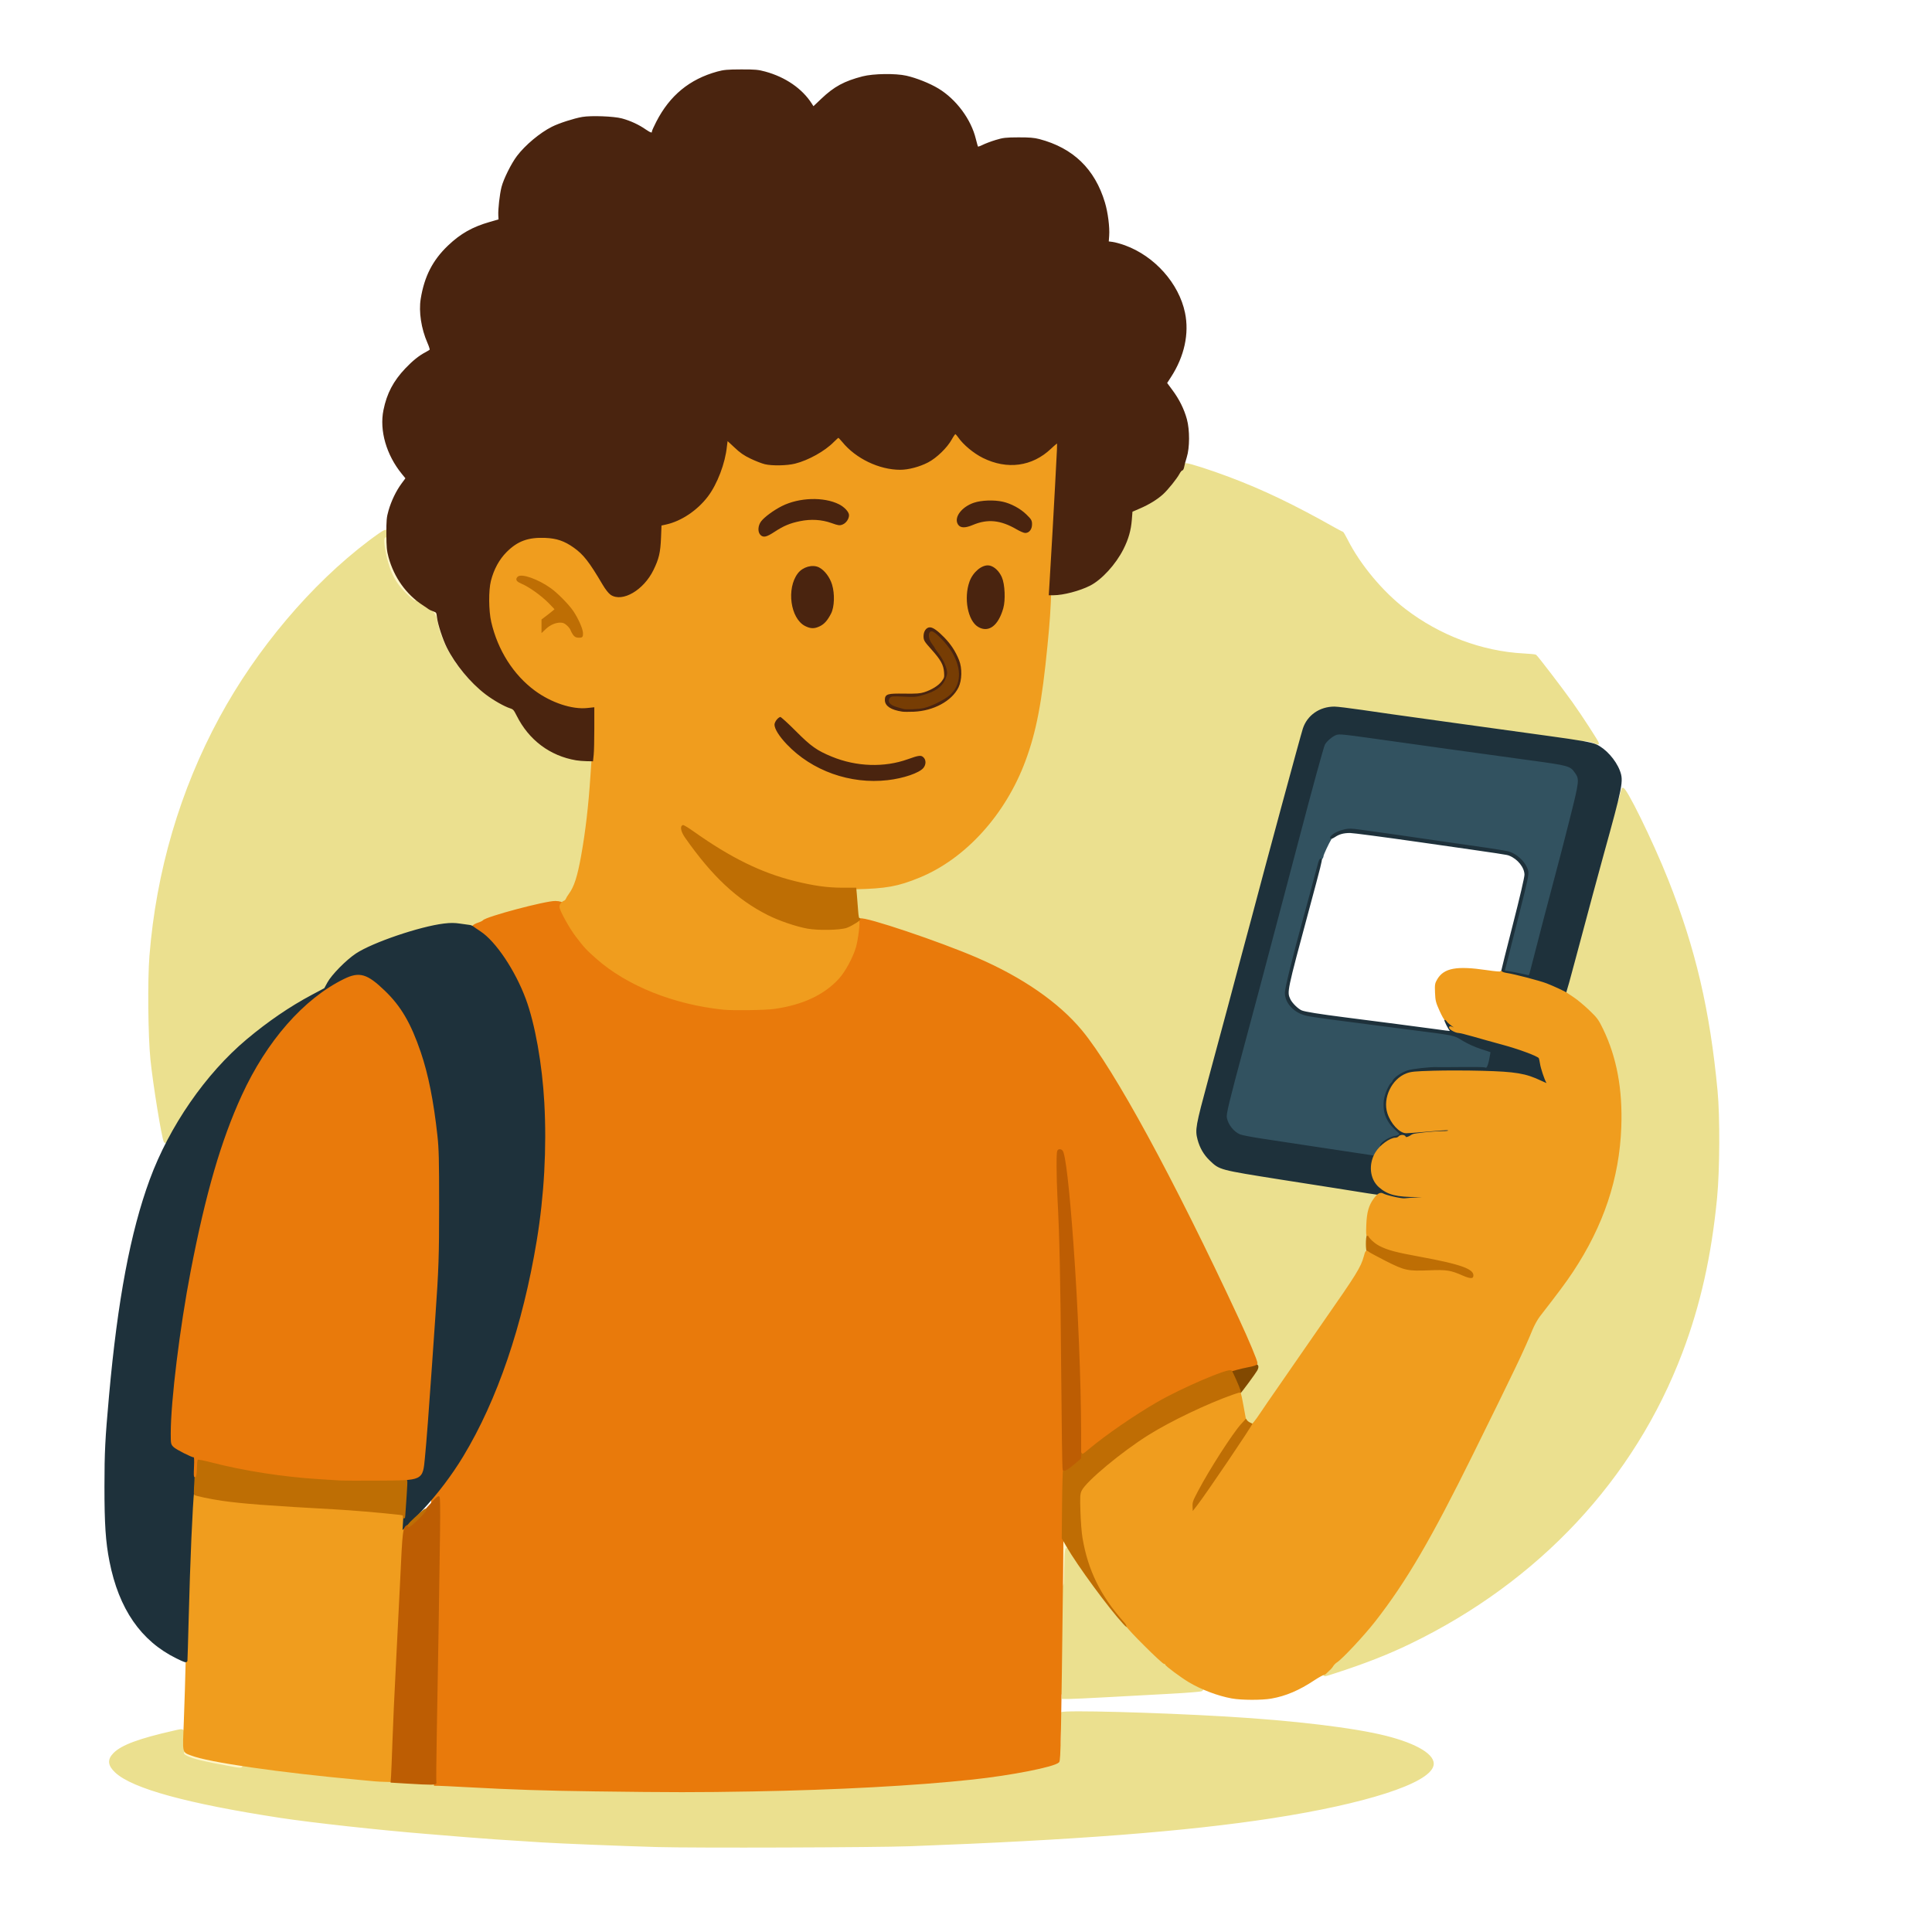
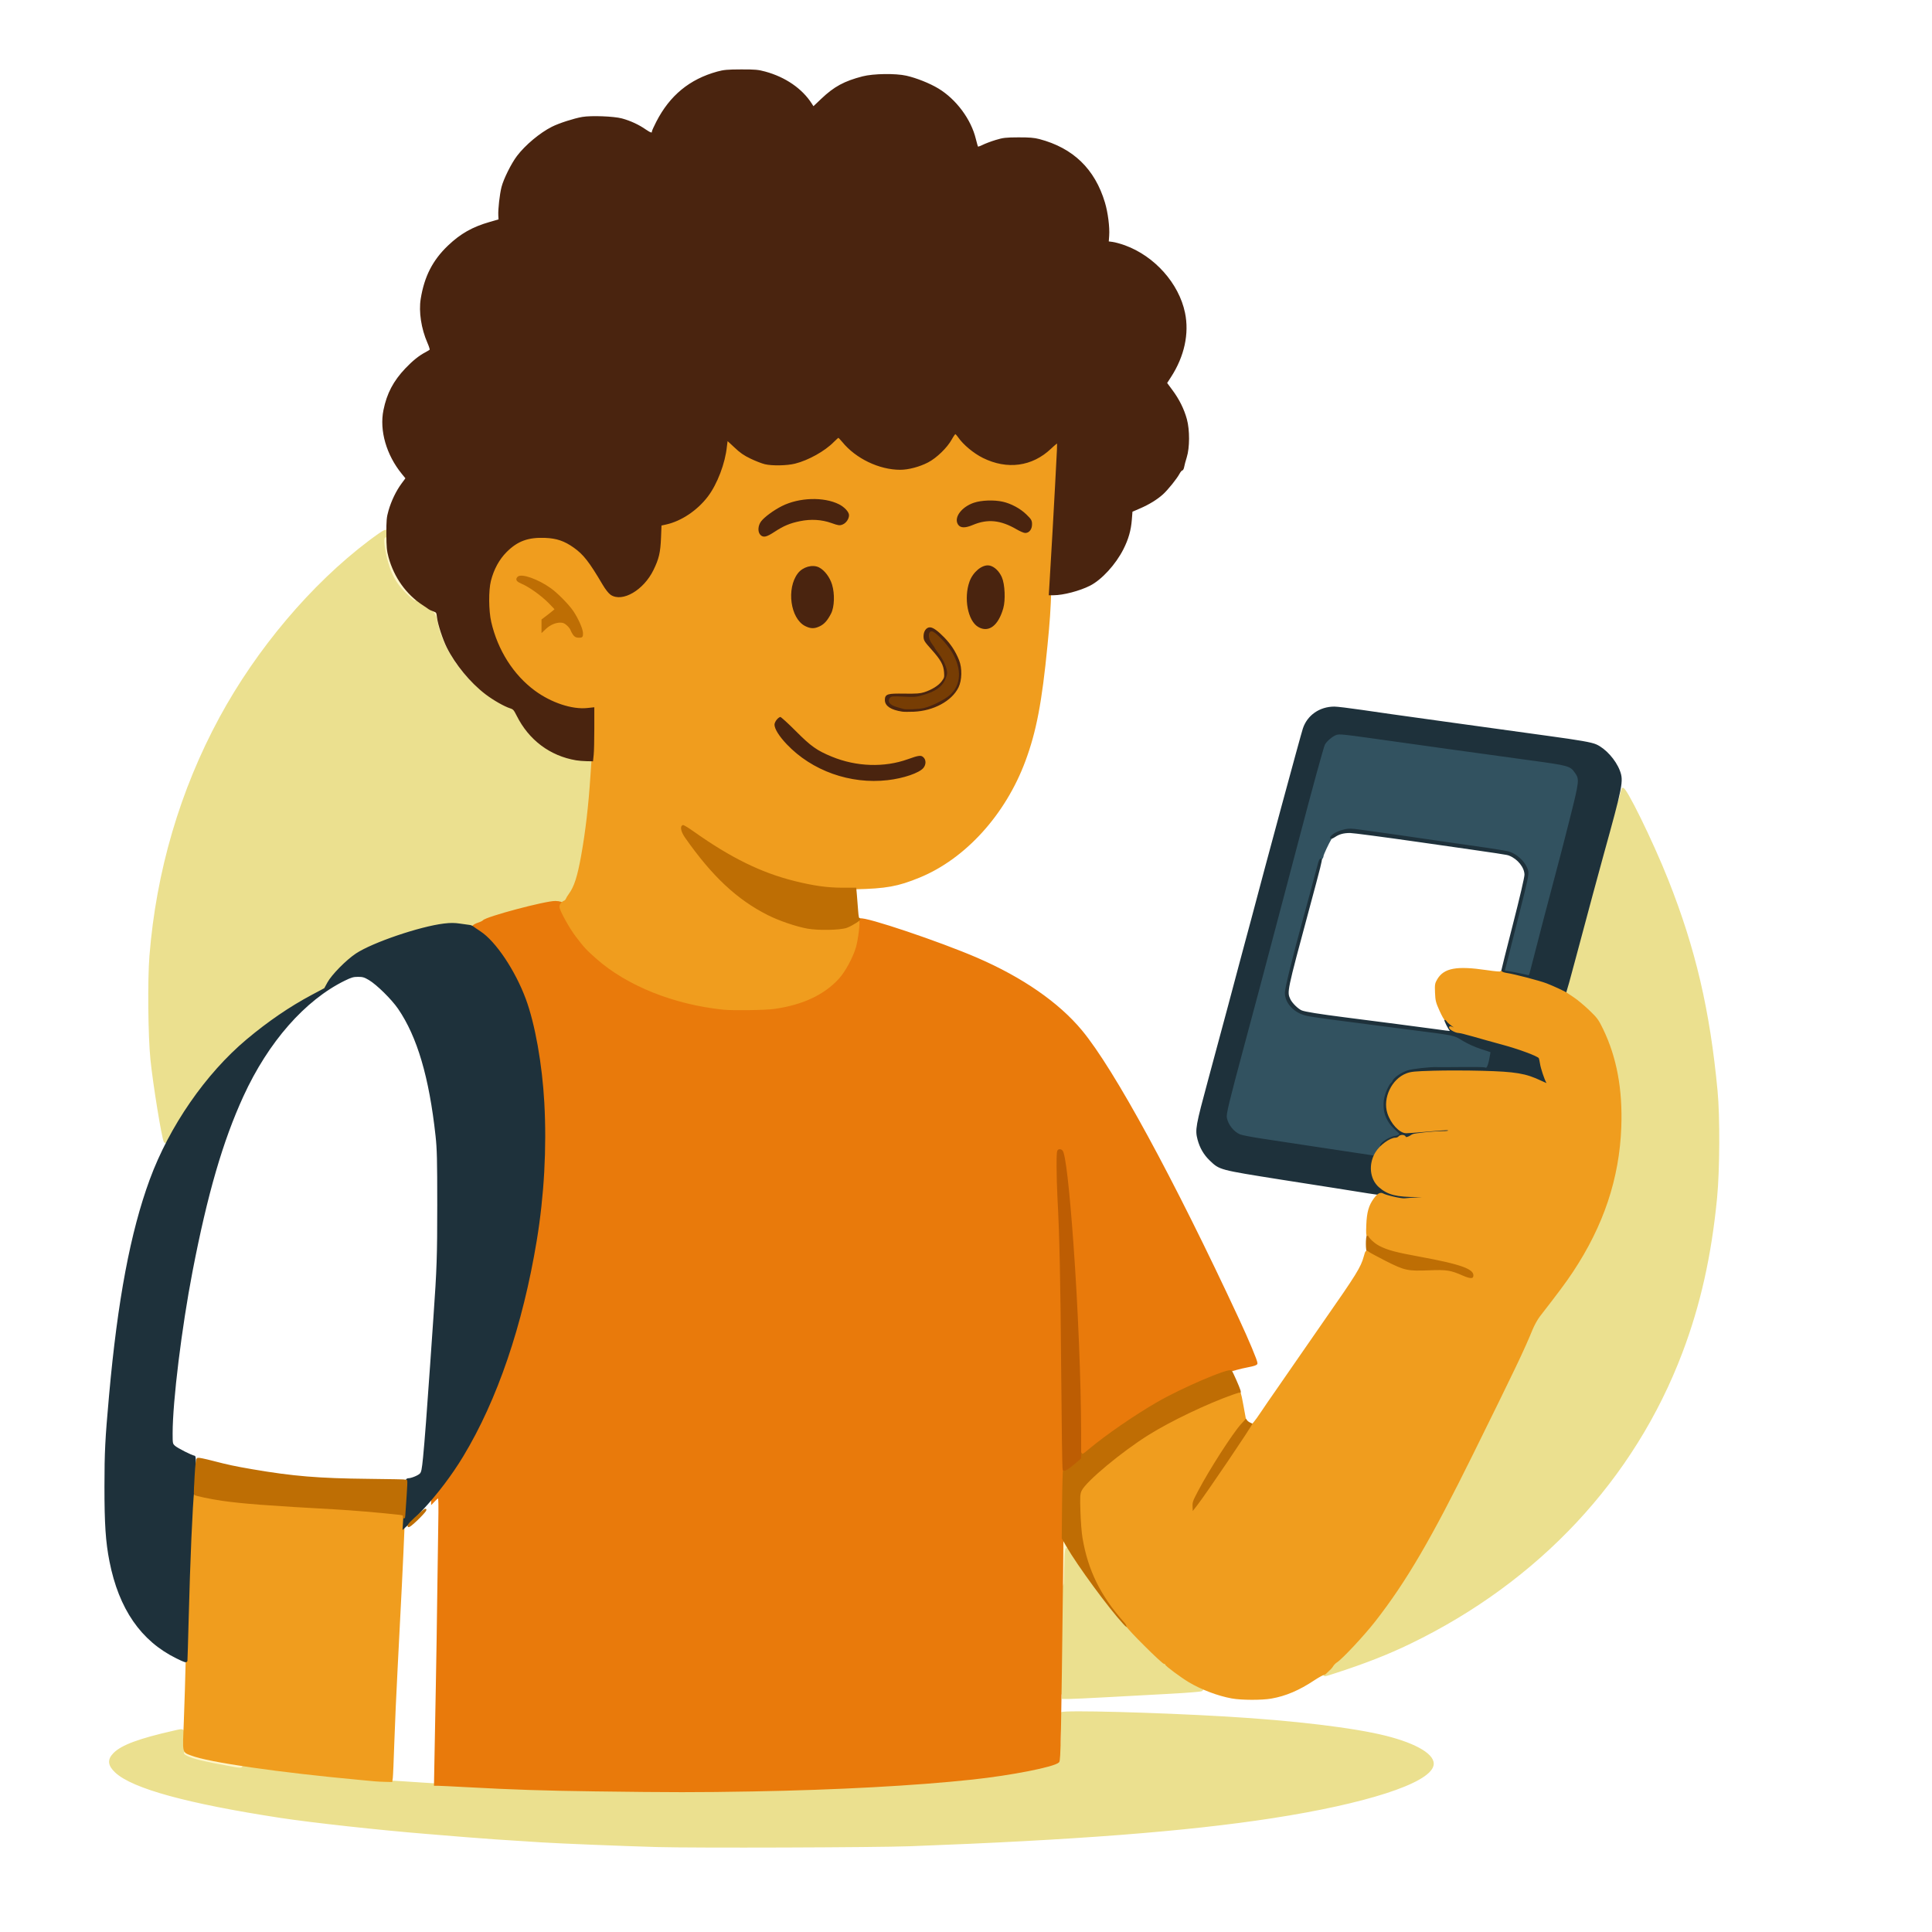
<svg xmlns="http://www.w3.org/2000/svg" width="1024" height="1024" viewBox="0 0 1024 1024" fill="none">
  <path d="M701.772 887.536C701.614 887.28 701.994 887 704.501 884.618C704.913 884.539 705.622 883.824 706.077 883.03C706.532 882.236 707.544 881.182 708.327 880.69C711.116 878.932 722.776 866.442 728.576 859C744.964 837.968 758.098 815.522 780.208 770.75C802.964 724.674 807.213 715.777 811.848 704.5C812.808 702.162 814.554 699.012 815.728 697.5C825.81 684.509 829.607 679.399 833.192 674C849.492 649.456 857.848 624.436 858.827 597.25C859.533 577.631 856.488 560.966 849.482 546.114C847.489 541.889 846.364 540.236 843.394 537.166C839.638 533.283 832.831 527.831 831.024 527.258C830.46 527.078 830 526.541 830 526.062C830 525.583 832.106 517.33 834.68 507.72C843.358 475.33 848.084 457.82 849.242 453.774C849.874 451.561 851.928 444.026 853.806 437.031C856.068 428.602 857.314 424.71 857.498 425.492C857.7 426.35 858.028 425.593 858.698 422.711C859.206 420.532 859.782 418.448 859.981 418.078C860.988 416.204 875.612 445.994 883.749 466.5C898.203 502.924 905.824 535.553 909.849 578.25C911.148 592.029 911.016 620.174 909.582 634.951C906.618 665.506 900.766 691.614 891.249 716.75C865.888 783.726 815.412 837.78 747.498 870.69C735.554 876.477 723.44 881.228 707.376 886.424C701.842 888.214 702.153 888.152 701.772 887.536Z" fill="#EBE08F" stroke="#EBE08F" />
-   <path d="M661.971 754.264C660.203 753.302 659.805 752.206 658.489 744.662L657.34 738.074L661.355 732.662C666.703 725.454 666.722 725.412 666.008 722.573C665.162 719.214 661.78 711.152 656.063 698.862C621.709 625.012 590.103 566.95 573.101 546.456C560.894 531.742 541.773 518.489 517.75 508.092C499.05 499.998 460.752 487 455.606 487C454.73 487 454.594 486.518 454.3 482.375C454.118 479.831 453.839 476.262 453.678 474.442L453.384 471.136L459.567 470.788C470.47 470.177 477.702 468.58 487.215 464.684C511.38 454.786 532.528 431.478 543.032 403.164C549.612 385.426 554.006 359.13 556.172 324.521L556.75 315.292L561.72 314.668C567.09 313.994 573.124 312.204 577.5 309.985C583.614 306.886 590.97 298.84 595.007 290.836C597.64 285.617 598.962 280.976 599.394 275.449L599.75 270.881L604 269.044C608.84 266.952 612.984 264.41 616.056 261.65C618.6 259.364 623.37 253.436 624.738 250.86C625.282 249.838 626.014 249 626.364 249C626.737 249 627 248.381 627 247.5C627 246.13 627.146 246 628.687 246C630.356 246 641.586 249.608 651.25 253.25C669.454 260.111 685.311 267.71 707.438 280.173C709.466 281.316 711.266 282.218 711.438 282.179C711.61 282.14 712.733 284.052 713.935 286.429C720.56 299.53 732.538 313.894 744.5 323.085C762.936 337.25 785.286 345.666 807.591 346.842C810.804 347.011 813.63 347.284 813.87 347.45C814.687 348.01 827.844 365.214 833.03 372.5C838.205 379.773 847 393.337 847 394.045C847 394.253 846.356 394.102 845.569 393.71C843.481 392.668 839.579 392.014 839.36 392.668C839.236 393.042 838.002 393.027 835.216 392.617C831.423 392.058 820.534 390.547 800.5 387.798C795.412 387.1 780 384.959 766.25 383.04C752.5 381.121 739.562 379.317 737.5 379.032C735.438 378.747 728.35 377.724 721.75 376.758C715.15 375.793 708.625 375.005 707.25 375.008C699.62 375.02 693.269 379.444 691.009 386.318C689.834 389.892 670.932 459.697 663.746 487C662.48 491.812 661.024 497.212 660.513 499C660.002 500.788 658.526 506.3 657.232 511.25C654.957 519.962 649.186 541.486 640.942 572C634.183 597.02 633.862 598.81 635.226 603.934C636.374 608.244 638.458 611.808 641.568 614.774C646.68 619.65 646.163 619.513 679.25 624.77C692.968 626.95 695.922 627.414 707.75 629.24C723.992 631.748 728.627 632.502 729.602 632.796C730.332 633.016 730.214 633.366 728.769 635.259C725.506 639.534 724.912 642.07 724.503 653.5C723.93 669.498 724.506 668.298 701.686 701C695.642 709.662 688.704 719.675 686.268 723.25C683.834 726.825 679.554 733.012 676.758 737C673.962 740.988 670.4 746.172 668.844 748.522C665.94 752.909 664.231 755.015 663.606 754.98C663.41 754.969 662.674 754.646 661.971 754.264Z" fill="#EBE08F" stroke="#EBE08F" />
  <path d="M562.37 874.25C562.435 859.675 562.712 845.388 562.986 842.5C563.26 839.612 563.539 833.817 563.607 829.622C563.737 821.624 564.037 819.82 565.196 820.088C565.582 820.177 568.083 823.512 570.755 827.5C576.739 836.43 585.614 848.366 591.946 856C597.567 862.777 616.137 881.5 617.238 881.5C617.657 881.5 618 881.726 618 882.001C618 883.268 634.943 894.5 636.854 894.5C637.676 894.5 637.687 895.229 636.875 895.875C636.531 896.148 629.275 896.747 620.75 897.204C612.225 897.662 597.262 898.476 587.5 899.012C577.738 899.548 568.288 899.99 566.5 899.994L563.25 900.002L563.33 896.126L563.409 892.25L562.83 896.5C562.352 900 562.271 896.071 562.37 874.25Z" fill="#EBE08F" stroke="#EBE08F" />
  <path d="M348.5 978.482C329.696 977.946 297.044 976.626 287 975.995C265.628 974.652 254.988 973.92 247.25 973.26C242.575 972.862 232.9 972.068 225.75 971.496C201.692 969.568 164.97 965.532 148.5 963.004C99.444 955.476 70.384 947.512 61.434 939.14C57.576 935.53 57.318 932.682 60.56 929.44C64.7 925.3 73.902 921.902 92.156 917.771C97.79 916.496 97.392 916.108 97.583 923.042C97.776 930.023 97.687 929.882 102.993 931.566C109.026 933.482 127.482 936.827 127.955 936.091C128.128 935.822 133.236 936.32 140.25 937.288C146.85 938.198 159.9 939.742 169.25 940.717C192.406 943.133 195.092 943.386 204 943.982C262.685 947.912 272.369 948.318 324.75 949.036C410.32 950.211 486.38 947.14 531 940.71C543.888 938.854 559.02 935.397 560.875 933.886C561.26 933.574 561.503 932.102 561.508 930.064C561.512 928.104 561.685 927.018 561.932 927.406C562.676 928.58 563.122 914.222 562.436 911.158C561.92 908.852 561.936 908.347 562.536 907.967C564.333 906.83 612.666 908.115 649.5 910.279C685.702 912.406 717.654 916.247 734.478 920.494C751.051 924.678 760.6 930.55 759.294 935.753C757.018 944.822 723.718 955.572 674.25 963.208C628.906 970.207 569.652 974.788 482.25 978.052C464.314 978.722 367.84 979.032 348.5 978.482Z" fill="#EBE08F" stroke="#EBE08F" />
  <path d="M719.5 611.714C715.238 611.067 704.325 609.399 695.25 608.008C686.175 606.616 674.305 604.81 668.872 603.994C663.439 603.178 658.152 602.16 657.122 601.73C653.575 600.25 650.49 596.374 649.759 592.475C649.372 590.413 650.702 584.909 659.473 552.25C665.703 529.054 668.572 518.292 673 501.5C675.793 490.912 679.51 476.85 681.261 470.25C683.012 463.65 686.126 451.838 688.18 444C694.996 417.99 701.089 395.778 701.766 394.468C702.798 392.474 706.228 389.62 708.344 388.996C709.95 388.522 712.768 388.792 726.25 390.704C745.074 393.376 794.816 400.288 811.25 402.518C831.702 405.292 832.483 405.516 835.173 409.342C837.724 412.972 837.63 413.806 832.271 435.052C829.608 445.611 826.558 457.4 825.493 461.25C823.719 467.666 813.44 506.999 811.599 514.416C810.908 517.2 810.689 517.55 809.782 517.322C806.62 516.528 801.439 515.489 799.326 515.226C797.123 514.951 796.934 514.826 797.236 513.837C797.419 513.239 797.982 511.062 798.486 509C798.99 506.938 801.776 495.909 804.676 484.492C809.218 466.608 809.886 463.464 809.506 461.779C808.492 457.282 803.394 452.515 798.565 451.547C795.348 450.902 782.912 449.034 769.75 447.22C764.8 446.537 758.725 445.653 756.25 445.255C753.775 444.857 746.012 443.733 739 442.756C731.988 441.78 723.809 440.637 720.825 440.216C716.418 439.594 714.898 439.563 712.728 440.048C709.258 440.826 706.554 442.376 705.406 444.25C703.853 446.786 701 452.892 701 453.682C701 454.092 700.69 454.738 700.313 455.116C699.682 455.747 698.02 461.297 694.81 473.5C694.122 476.112 692.412 482.412 691.01 487.5C685.803 506.385 681.5 523.886 681.5 526.178C681.5 531.526 686.304 536.542 692.75 537.924C696.416 538.711 704.97 539.866 747 545.254C772.11 548.472 770.384 548.112 775.5 551.196C778.196 552.822 781.933 554.508 785.084 555.524C787.926 556.438 790.342 557.255 790.454 557.339C790.566 557.422 790.26 559.392 789.772 561.714C788.931 565.722 788.154 566.963 786.952 566.22C786.7 566.064 781.264 565.988 774.872 566.05C768.48 566.111 762.462 566.128 761.5 566.086C758.101 565.94 748.46 567.025 746.12 567.818C742.734 568.966 738.835 571.734 738.47 573.25C738.403 573.525 738.066 573.975 737.72 574.25C736.466 575.248 734.411 580.02 734.018 582.851C733.136 589.196 735.062 594.216 740.126 598.768C742.518 600.919 742.597 601.07 741.698 601.751C741.176 602.146 740.3 602.478 739.75 602.489C738.355 602.518 733.9 604.659 733.02 605.724C732.618 606.21 732.055 606.992 731.77 607.464C729.551 611.124 728.182 612.992 727.754 612.944C727.476 612.914 723.762 612.36 719.5 611.714Z" fill="#325260" stroke="#325260" />
  <path d="M563 827.834C563 821.05 563.094 815.5 563.208 815.5C563.322 815.5 563.98 816.512 564.672 817.75C565.641 819.484 565.762 820 565.198 820C563.97 820 563.714 821.704 563.562 830.901C563.48 835.768 563.322 839.844 563.208 839.958C563.094 840.073 563 834.617 563 827.834Z" fill="#FFF6C9" stroke="#FFF6C9" />
  <path d="M738.25 634.694C735.775 634.044 733.347 633.278 732.854 632.99C732.362 632.702 731.76 632.589 731.517 632.74C731.274 632.89 728.414 632.56 725.162 632.008C721.91 631.456 714.075 630.208 707.75 629.234C695.992 627.424 693.198 626.987 679.25 624.77C646.163 619.513 646.68 619.65 641.568 614.774C638.458 611.808 636.374 608.244 635.226 603.934C633.862 598.81 634.183 597.02 640.942 572C649.186 541.486 654.957 519.962 657.232 511.25C658.526 506.3 660.002 500.788 660.513 499C661.024 497.212 662.48 491.812 663.746 487C670.932 459.697 689.834 389.892 691.009 386.318C693.269 379.444 699.62 375.02 707.25 375.008C708.625 375.005 715.15 375.793 721.75 376.758C728.35 377.724 735.438 378.747 737.5 379.032C739.562 379.317 752.5 381.12 766.25 383.039C792.12 386.649 800.706 387.836 820.25 390.506C837.349 392.841 843.376 393.898 845.858 394.996C850.656 397.119 855.968 403.03 858.086 408.604C860.1 413.904 859.656 416.168 849.241 453.75C846.772 462.658 841.91 480.698 834.684 507.75C832.04 517.65 829.798 525.838 829.702 525.944C829.606 526.052 828.002 525.406 826.138 524.51C824.274 523.614 821.288 522.324 819.5 521.644C815.626 520.169 802.3 516.707 798.612 516.218C797.176 516.027 796 515.641 796 515.36C796 515.079 798.812 503.874 802.25 490.46C806.061 475.589 808.5 465.12 808.5 463.634C808.5 459.614 804.799 454.938 800.146 453.081C798.615 452.47 799.135 452.549 751.582 445.746C733.339 443.136 717.139 441.002 715.582 441.003C712.054 441.006 709.642 441.66 707.31 443.242C705.452 444.502 704.81 444.26 706.375 442.888C707.725 441.704 710.002 440.692 712.79 440.038C714.85 439.554 716.364 439.586 720.79 440.211C723.793 440.635 731.988 441.78 739 442.756C746.012 443.733 753.775 444.857 756.25 445.255C758.725 445.653 764.8 446.537 769.75 447.22C782.912 449.034 795.348 450.902 798.565 451.547C803.394 452.515 808.492 457.282 809.506 461.779C809.886 463.464 809.218 466.608 804.676 484.492C801.776 495.909 798.99 506.938 798.486 509C797.982 511.062 797.419 513.239 797.236 513.837C796.934 514.826 797.123 514.951 799.326 515.226C801.439 515.489 806.62 516.528 809.782 517.322C810.689 517.55 810.908 517.2 811.599 514.416C813.44 506.999 823.719 467.666 825.493 461.25C826.558 457.4 829.608 445.611 832.271 435.052C837.63 413.806 837.724 412.972 835.173 409.342C832.483 405.516 831.702 405.292 811.25 402.518C794.816 400.288 745.074 393.376 726.25 390.704C712.768 388.792 709.95 388.522 708.344 388.996C706.228 389.62 702.798 392.474 701.766 394.468C701.089 395.778 694.996 417.99 688.18 444C686.126 451.838 683.012 463.65 681.261 470.25C679.51 476.85 675.793 490.912 673 501.5C668.572 518.292 665.703 529.054 659.473 552.25C650.702 584.909 649.372 590.413 649.759 592.475C650.49 596.374 653.575 600.25 657.122 601.73C658.152 602.16 663.439 603.178 668.872 603.994C674.305 604.81 686.175 606.614 695.25 608.002C704.325 609.392 714.788 610.968 718.5 611.506C722.212 612.043 725.968 612.606 726.846 612.758L728.444 613.034L727.722 615.08C725.476 621.444 728.452 628.16 734.998 631.499C738.644 633.36 742.773 633.984 751.458 633.992C755.973 633.996 759.499 634.169 759.294 634.375C759.089 634.581 756.07 634.894 752.586 635.07C749.101 635.246 745.462 635.499 744.5 635.632C743.497 635.77 740.829 635.37 738.25 634.694Z" fill="#1E313B" stroke="#1E313B" />
-   <path d="M656.974 737.125C656.959 736.644 655.967 734.112 654.769 731.5C653.571 728.888 652.752 726.58 652.95 726.37C653.384 725.911 663.79 723.511 665.375 723.504C666.629 723.5 666.826 724.434 665.935 726.158C665.264 727.454 657.484 738 657.198 738C657.089 738 656.988 737.606 656.974 737.125Z" fill="#824901" stroke="#824901" />
  <path d="M249.138 361.125C240.157 352.289 233.252 340.024 231.458 329.72C231.031 327.267 230.489 325.953 229.388 324.699C227.724 322.804 227.808 322.698 230.189 323.692C231.732 324.337 231.866 324.584 232.158 327.317C232.525 330.772 235.22 338.999 237.376 343.25C240.332 349.08 245.128 355.694 250.112 360.817C252.886 363.668 254.916 366 254.624 366C254.331 366 251.862 363.806 249.138 361.125Z" fill="#FFF6C9" stroke="#FFF6C9" />
  <path d="M123.75 935.937C107.909 933.077 102.633 931.829 99.375 930.173C96.796 928.862 97.991 928.566 100.972 929.778C102.606 930.442 106.037 931.456 108.596 932.033C112.655 932.947 126.586 935.482 127.625 935.495C127.832 935.498 128 935.725 128 936C128 936.576 127.227 936.564 123.75 935.937Z" fill="#FFF6C9" stroke="#FFF6C9" />
  <path d="M87.318 605.103C86.225 603.305 81.548 574.542 80.226 561.5C78.967 549.074 78.683 519.536 79.7 506.75C83.26 461.976 95.854 419.058 116.758 380.471C136.418 344.182 165.334 309.974 195.792 286.978C199.39 284.261 202.934 281.81 203.667 281.532C204.97 281.036 205 281.068 205 282.983C205 284.06 204.77 285.084 204.488 285.258C202.957 286.204 206.408 300.842 209.378 306C212.212 310.92 218.012 317.198 220.472 318.005C222.238 318.584 227.382 322.368 229.072 324.33C230.504 325.992 231.008 327.132 231.462 329.739C233.252 340.024 240.164 352.296 249.138 361.125C251.862 363.806 254.426 366 254.834 366C255.242 366 256.892 367.012 258.501 368.25C261.745 370.747 267.728 374.068 270.641 374.99C272.292 375.512 272.758 376.041 274.324 379.169C281.321 393.148 293.96 401.738 309.142 402.835C311.558 403.01 313.633 403.312 313.754 403.506C314.283 404.363 312.092 429.842 310.551 440.75C307.73 460.718 305.512 469.192 301.782 474.25C301.174 475.075 300.53 476.147 300.351 476.632C299.89 477.884 298.068 478.442 295.412 478.142C290.532 477.592 257.957 486.016 256.195 488.285C255.89 488.678 255.372 489 255.046 489C254.719 489 253.566 489.428 252.484 489.95C250.403 490.956 250.012 490.96 243.836 490.027C240.893 489.582 238.782 489.574 235.336 489.992C222.555 491.544 197.648 500.02 188.934 505.78C183.858 509.136 176.163 516.94 173.986 520.94L172.25 524.131L165.486 527.734C153.807 533.954 142.322 541.799 131.018 551.281C116.095 563.798 101.832 581.486 91.246 600.603C89.01 604.641 87.846 605.974 87.318 605.103Z" fill="#EBE08F" stroke="#EBE08F" />
  <path d="M732 607.174C732 605.828 737.416 602.558 739.75 602.495C740.3 602.48 741.176 602.146 741.698 601.751C742.597 601.07 742.518 600.919 740.126 598.768C735.062 594.216 733.136 589.196 734.018 582.851C734.411 580.02 736.466 575.248 737.72 574.25C738.066 573.975 738.403 573.525 738.47 573.25C738.835 571.734 742.734 568.966 746.12 567.818C748.46 567.025 758.101 565.94 761.5 566.086C762.462 566.128 768.48 566.111 774.872 566.05C781.264 565.988 786.7 566.064 786.952 566.22C788.154 566.963 788.931 565.722 789.772 561.714C790.26 559.392 790.566 557.422 790.454 557.339C790.342 557.255 787.926 556.438 785.084 555.524C781.933 554.508 778.196 552.822 775.5 551.196C770.384 548.112 772.11 548.472 747 545.254C704.97 539.866 696.416 538.711 692.75 537.924C686.304 536.542 681.5 531.526 681.5 526.178C681.5 523.88 685.838 506.243 691.013 487.5C693.204 479.566 695.781 470.002 698.862 458.375C699.28 456.794 699.798 455.5 700.011 455.5C700.436 455.5 699.614 458.778 693.488 481.5C681.536 525.827 681.571 525.662 683.433 529.75C684.43 531.938 687.816 535.264 689.824 536.028C691.854 536.8 698.78 537.908 713 539.738C720.288 540.676 732.55 542.253 740.25 543.244C747.95 544.235 757.394 545.486 761.236 546.023C769.991 547.248 769.87 547.246 768.886 546.125C767.924 545.031 766 541.242 766 540.443C766 540.115 766.792 540.661 767.758 541.657C768.726 542.653 770.536 544.064 771.781 544.794C774.797 546.562 774.188 546.999 771.008 545.349C769.628 544.634 768.5 544.266 768.5 544.532C768.5 545.302 771.626 546.996 773.052 546.998C773.768 546.999 777.368 547.879 781.052 548.953C784.736 550.027 791.575 551.935 796.25 553.193C805.251 555.615 815.38 559.389 816.002 560.553C816.208 560.936 816.532 562.336 816.724 563.662C817.066 566.028 818.995 571.854 820.039 573.674C820.33 574.182 820.488 574.678 820.39 574.776C820.292 574.875 818.623 574.197 816.682 573.27C808.571 569.395 803.291 568.509 785.5 568.038C777.662 567.83 766.075 567.814 759.75 568.002C749.694 568.3 747.903 568.478 745.487 569.416C738.026 572.311 733.368 582.108 735.79 589.809C737.496 595.232 742.014 600.126 745.34 600.151C746.116 600.157 751.022 599.788 756.245 599.331C767.876 598.313 768 598.312 768 599.25C768 599.85 767.228 600.004 764.125 600.017C759.963 600.035 749.156 601.178 750.61 603.446C746.022 603.49 744.915 603.36 744.681 602.75C744.123 600.5 739.923 603.875 739.669 603.5C738.234 603.5 734.707 605.194 733.125 606.644C732.506 607.21 732 607.45 732 607.174Z" fill="#1E313B" stroke="#1E313B" />
  <path d="M216.702 315.103C211.596 310.324 208.878 306.158 206.845 300C204.944 294.239 203.557 285.833 204.42 285.3C204.664 285.148 205.012 286.462 205.192 288.22C205.912 295.255 208.742 303.204 212.542 308.872C213.42 310.18 215.619 312.768 217.43 314.625C221.432 318.727 220.928 319.058 216.702 315.103Z" fill="#FFF6C9" stroke="#FFF6C9" />
  <path d="M315.25 948.967C288.074 948.601 272.134 948.077 247.25 946.732C239.825 946.33 233.024 946.002 232.137 946.001L230.524 946L230.776 932.125C230.914 924.494 231.241 907.112 231.503 893.5C231.765 879.888 232.098 858.512 232.242 846C232.388 833.488 232.63 816.556 232.78 808.375C232.976 797.816 232.897 793.5 232.51 793.5C232.211 793.5 231.298 794.182 230.483 795.017L229 796.534V795.25C229 794.414 230.101 792.62 232.157 790.108C250.18 768.085 265.918 734.083 275.946 695.5C286.004 656.804 289.964 620.348 288.002 584.5C286.886 564.102 283.086 542.783 278.23 529.678C274.33 519.154 266.672 506.008 260.656 499.51C257.854 496.484 252.768 492.51 250.886 491.876C249.804 491.512 251.25 490.242 253.618 489.474C254.79 489.094 255.975 488.51 256.25 488.176C257.799 486.298 289.234 477.938 294.383 478.035C296.738 478.08 298.415 478.685 297.592 479.194C296.555 479.834 296.939 481.288 299.492 486.388C301.818 491.032 307.054 498.545 310.679 502.437C320.886 513.395 337.49 523.26 354.932 528.729C368.399 532.952 377.956 534.517 392.356 534.862C410.638 535.3 421.58 533.28 432.412 527.467C440.208 523.283 445.292 518.33 449.349 510.967C452.574 505.112 454.4 498.943 454.825 492.464C455.06 488.88 455.341 487.476 455.864 487.275C458.512 486.259 497.978 499.534 517.75 508.092C541.773 518.489 560.894 531.742 573.101 546.456C590.134 566.988 621.658 624.914 656.191 699.136C661.522 710.594 666 721.296 666 722.576C666 723.098 664.708 723.554 661.464 724.176C645.412 727.253 623.12 737.145 602.25 750.452C595.504 754.753 582.53 764.172 577.275 768.584C574.849 770.62 573.642 771.342 573.275 770.976C572.937 770.638 572.632 763.291 572.42 750.35C571.578 699.044 567.826 637.674 564.177 615.5C563.37 610.596 562.65 609.144 561.289 609.666C560.615 609.924 560.5 611.16 560.5 618.146C560.5 622.644 560.724 630.357 560.996 635.287C562.808 668.004 563.788 765.404 562.984 832.75C561.917 922.056 561.695 933.022 560.941 933.747C558.527 936.068 535.989 940.496 515.25 942.723C484.993 945.972 443.55 948.21 399.092 948.998C369.348 949.525 356.306 949.52 315.25 948.967Z" fill="#E97A0B" stroke="#E97A0B" />
  <path d="M457 414.164C441.444 412.594 426.893 405.623 416.634 394.823C412.469 390.438 410.011 386.458 410.004 384.086C410 382.273 412.251 379.5 413.728 379.5C414.172 379.5 417.958 382.934 422.142 387.132C430.208 395.223 433.18 397.332 441.114 400.596C453.979 405.888 468.656 406.378 481 401.928C487.01 399.761 488.291 399.63 489.78 401.029C491.444 402.592 491.44 405.4 489.771 407.384C485.89 411.996 469.378 415.412 457 414.164Z" fill="#4A240F" stroke="#4A240F" />
  <path d="M199 943.672C198.038 943.579 194.662 943.265 191.5 942.974C147.784 938.958 110.7 933.604 101.394 929.967C96.986 928.244 97.238 929.501 97.92 912.641C98.252 904.451 98.742 888.3 99.007 876.75C100.121 828.324 101.622 794.182 102.996 786C103.414 783.512 103.439 783.666 103.254 787.612L103.05 791.975L104.9 792.454C105.918 792.718 107.65 793.16 108.75 793.438C117.128 795.558 136.194 797.236 177.75 799.51C186.352 799.98 200.983 801.215 211.201 802.333L214.152 802.656L213.83 811.203C213.411 822.328 211.82 854.802 210.274 883.75C209.598 896.4 208.796 914.4 208.491 923.75C208.186 933.1 207.828 941.482 207.696 942.375L207.454 944L204.102 943.92C202.258 943.876 199.962 943.764 199 943.672Z" fill="#F09D1E" stroke="#F09D1E" />
  <path d="M93.703 878.532C75.043 869.361 63.456 852.557 58.514 827.5C56.479 817.178 55.849 807.734 55.864 787.75C55.877 769.505 56.205 763.02 58.291 739.75C62.822 689.216 69.617 653.124 79.832 625.347C90.164 597.252 109.409 569.406 131.018 551.281C142.322 541.799 153.807 533.954 165.486 527.734L172.25 524.131L173.986 520.94C176.163 516.94 183.858 509.136 188.934 505.78C197.648 500.02 222.555 491.544 235.336 489.992C238.792 489.572 240.884 489.582 243.836 490.032C245.988 490.359 248.222 490.67 248.8 490.724C249.377 490.776 250.164 491.086 250.55 491.412C250.934 491.738 252.646 492.916 254.352 494.029C262.372 499.26 272.638 514.589 278.23 529.678C283.086 542.783 286.886 564.102 288.002 584.5C289.311 608.429 287.922 633.666 283.984 657.5C276.565 702.39 263.13 741.814 245.068 771.686C239.09 781.574 231.53 791.556 223.572 800.072C221.608 802.174 220 804.074 220 804.294C220 804.882 217.398 807.5 216.814 807.5C216.539 807.5 215.775 808.006 215.116 808.625L213.918 809.75L214.246 804.25C214.426 801.225 214.782 795.961 215.036 792.552C215.292 789.144 215.5 785.825 215.5 785.178C215.5 784.372 215.788 784 216.411 784C218.096 784 221.864 782.458 222.917 781.338C223.796 780.403 224.082 779.002 224.726 772.488C225.54 764.257 226.864 746.941 228.49 723.25C229.036 715.275 229.816 704.025 230.22 698.25C232.028 672.461 232.25 665.937 232.25 638.5C232.25 614.667 232.11 608.96 231.349 602C227.944 570.832 221.604 549.33 211.427 534.442C207.948 529.354 199.955 521.476 195.756 519C193.248 517.521 192.322 517.25 189.77 517.25C187.238 517.25 186.064 517.587 182.5 519.338C161.3 529.754 141.766 552.024 128.562 580.828C117.632 604.676 109.473 632.752 101.562 673.75C95.793 703.648 91 742.648 91 759.696C91 765.171 91.034 765.346 92.375 766.63C93.696 767.896 101.792 772 102.967 772C103.595 772 103.322 781.796 102.479 789.5C101.548 798.005 100.3 826.781 99.488 858.5C99.195 869.912 98.909 879.646 98.852 880.131C98.764 880.884 98.018 880.652 93.703 878.532Z" fill="#1E313B" stroke="#1E313B" />
-   <path d="M215.65 944.84L207.551 944.354L207.771 941.302C207.892 939.624 208.23 931.162 208.524 922.5C208.818 913.838 209.602 896.512 210.268 884C210.933 871.488 211.928 851.688 212.478 840C213.921 809.34 213.881 809.786 216.5 808.482C216.5 809.46 217.174 808.994 220.875 805.459C223.281 803.16 225.329 801.092 225.426 800.862C225.523 800.632 226.086 799.932 226.676 799.308C227.266 798.684 228.682 797.122 229.823 795.836C230.964 794.552 232.14 793.5 232.436 793.5C232.817 793.5 232.901 799.19 232.722 812.875C232.364 840.318 231.543 891.007 230.993 919.616C230.736 933.017 230.656 944.324 230.816 944.741C231.155 945.626 228.986 945.64 215.65 944.84Z" fill="#BD5D03" stroke="#BD5D03" />
  <path d="M216.5 808.839C216.5 808.094 218.02 806.532 223.433 801.72C227.376 798.214 225.348 801.172 220.875 805.452C218.28 807.934 216.5 809.313 216.5 808.839Z" fill="#BE6E04" stroke="#BE6E04" />
  <path d="M595.694 860.375C588.018 852.072 571.5 829.564 565.697 819.5L563.246 815.25L563.416 797.122C563.51 787.152 563.756 779.099 563.962 779.227C564.17 779.355 566.175 777.99 568.42 776.194C571.958 773.364 572.5 772.722 572.5 771.37C572.5 769.992 572.574 769.91 573.13 770.672C573.704 771.455 574.08 771.266 577.256 768.6C586.287 761.018 601.838 750.31 613.75 743.468C626.788 735.98 651.279 725.486 652.52 726.857C653.024 727.414 656.514 735.308 656.991 736.969C657.378 738.318 657.3 738.384 654.069 739.502C640.941 744.038 620.848 753.615 609.147 760.912C595.012 769.727 576.04 785.494 573.742 790.336C572.968 791.97 572.898 793.26 573.148 801.22C573.304 806.186 573.792 812.388 574.23 815C577.114 832.16 583.778 845.66 596.264 859.634C597.322 860.818 597.864 862 597.348 862C597.264 862 596.52 861.268 595.694 860.375Z" fill="#BF6D04" stroke="#BF6D04" />
  <path d="M774.95 676.51C768.826 673.756 766.665 673.422 757.43 673.796C745.99 674.26 744.329 673.897 734.01 668.664C729.479 666.366 725.45 664.164 725.058 663.772C724.256 662.97 724.226 655.872 725.02 654.516C725.292 654.054 725.476 653.991 725.485 654.358C725.516 655.576 728.732 658.603 731.456 659.976C735.758 662.146 740.026 663.286 752.116 665.501C766.148 668.071 770.468 669.09 775.396 670.99C779.974 672.756 781.651 674.242 781.413 676.323C781.184 678.331 779.131 678.39 774.95 676.51Z" fill="#BE6E04" stroke="#BE6E04" />
  <path d="M383.5 534.66C357.366 531.982 332.646 522.096 316.493 507.862C311.158 503.162 309.946 501.855 305.546 496.058C302.078 491.489 296.984 482.246 297.016 480.58C297.036 479.52 298 478.282 299.136 477.856C299.624 477.672 300.17 477.124 300.35 476.636C300.53 476.149 301.174 475.075 301.782 474.25C304.762 470.21 306.467 464.962 308.528 453.5C310.808 440.817 312.428 426.884 313.437 411.25C313.686 407.4 313.924 403.912 313.966 403.5C314.008 403.088 314.17 396.598 314.325 389.08L314.608 375.409L311.396 375.752C303.146 376.636 292.012 372.962 283.15 366.431C271.74 358.022 263.34 344.783 259.878 329.75C258.494 323.742 258.409 312.862 259.707 307.75C262.738 295.804 270.767 287.238 281.038 284.99C282.693 284.628 285.942 284.468 289.038 284.596C295.16 284.851 299.314 286.267 304.327 289.808C309.604 293.536 312.643 297.426 319.9 309.738C321.282 312.084 322.95 314.194 323.949 314.863C329.816 318.789 340.78 312.347 345.86 301.99C348.788 296.02 349.542 292.802 349.854 284.94L350.124 278.132L352.937 277.513C360.87 275.77 369.292 270.122 374.802 262.85C379.738 256.338 383.913 245.343 384.776 236.59C384.97 234.616 385.244 233 385.384 233C385.524 233 387.392 234.675 389.534 236.722C392.552 239.606 394.48 240.946 398.09 242.674C400.653 243.9 403.988 245.196 405.5 245.554C409.309 246.454 417.022 246.309 421.25 245.259C428.253 243.52 436.935 238.672 441.592 233.9C442.881 232.58 444.135 231.5 444.379 231.5C444.623 231.5 445.724 232.608 446.825 233.961C453.862 242.612 466.143 248.5 477.149 248.5C481.392 248.5 487.23 246.954 491.65 244.66C496.13 242.334 501.687 236.941 504.044 232.631C504.982 230.916 506 229.51 506.307 229.506C506.614 229.502 507.502 230.42 508.281 231.545C510.936 235.376 516.381 239.898 521.206 242.279C533.916 248.552 546.904 246.788 556.732 237.452C558.722 235.562 560.474 234.14 560.625 234.292C560.776 234.443 560.81 236.296 560.698 238.408C560.588 240.521 560.152 248.888 559.73 257C559.309 265.112 558.525 279.062 557.988 288C557.451 296.938 556.898 307.512 556.76 311.5C556.338 323.654 555.996 328.73 554.698 342C551.741 372.235 548.814 387.575 543.032 403.164C532.523 431.492 511.382 454.786 487.189 464.694C475.756 469.378 469.677 470.472 453 470.85C441.356 471.113 439.665 471.042 433.5 470.026C425.448 468.7 415.712 466.256 408.5 463.75C397.229 459.835 381.788 451.338 367.424 441.144C364.629 439.162 362.152 437.656 361.921 437.799C360.926 438.414 361.612 440.996 363.482 443.664C380.727 468.282 397.471 482.22 417.95 489.006C426.032 491.684 432.558 492.677 440.151 492.383C446.711 492.129 450.07 491.286 452.842 489.198C453.717 488.54 454.594 488 454.79 488C455.528 488 454.435 497.614 453.216 501.847C451.67 507.218 447.606 514.747 444.296 518.373C436.54 526.874 425.31 532.13 410.36 534.255C405.694 534.918 388.542 535.178 383.5 534.66ZM470.519 414.002C479.104 413.018 487.442 410.152 489.771 407.384C491.44 405.4 491.444 402.592 489.78 401.029C488.291 399.63 487.01 399.761 481 401.928C468.656 406.378 453.979 405.888 441.114 400.596C433.18 397.332 430.208 395.223 422.142 387.132C417.958 382.934 414.172 379.5 413.728 379.5C412.251 379.5 410 382.273 410.004 384.086C410.011 386.458 412.469 390.438 416.634 394.823C430.118 409.018 450.551 416.291 470.519 414.002ZM492.253 375.472C499.588 373.228 505.111 369.148 507.558 364.166C509.382 360.454 509.511 354.167 507.85 350.054C505.99 345.45 503.612 341.808 500.112 338.202C496.791 334.782 494.318 333.005 492.875 333.002C491.26 332.998 490 334.832 490 337.186C490 339.212 490.29 339.696 493.981 343.811C499.026 349.436 500.552 352.18 500.862 356.182C501.08 359.006 500.976 359.418 499.556 361.361C497.83 363.723 494.129 366.05 490 367.37C487.773 368.082 485.733 368.228 479.275 368.138C470.482 368.014 469.5 368.303 469.5 371.01C469.5 373.876 472.444 375.785 478.25 376.685C481.372 377.169 488.817 376.524 492.253 375.472ZM308.5 335.611C308.5 333.538 306.026 327.936 303.416 324.104C301.098 320.696 295.228 314.734 291.714 312.215C284.983 307.391 276.14 304.274 274.566 306.172C273.672 307.248 274.213 307.912 276.925 309.075C280.746 310.712 287.022 315.192 290.875 319.032C292.868 321.018 294.5 322.782 294.5 322.952C294.5 323.122 292.925 324.462 291 325.93L287.5 328.598V331.5V334.401L289.125 332.876C291.308 330.825 294.298 329.524 296.858 329.511C298.505 329.502 299.346 329.834 300.708 331.031C301.668 331.873 302.605 333.054 302.792 333.656C303.55 336.102 305.002 337.5 306.784 337.5C308.436 337.5 308.5 337.43 308.5 335.611ZM526.478 331.271C528.313 329.514 530.204 325.97 531.259 322.314C532.494 318.034 532.122 309.72 530.534 306.122C529.166 303.022 526.692 300.675 524.326 300.231C520.852 299.58 516.11 303.465 514.326 308.422C511.236 317.017 513.46 328.81 518.75 331.88C521.402 333.419 524.49 333.176 526.478 331.271ZM434.302 331.475C436.58 330.372 438.174 328.567 440.02 325C441.762 321.636 441.994 314.808 440.532 309.992C439.384 306.215 436.7 302.646 433.926 301.212C431.983 300.206 428.796 300.329 426.509 301.496C417.385 306.15 417.71 326.7 426.981 331.375C429.746 332.77 431.576 332.794 434.302 331.475ZM410.311 281.42C415.164 278.242 418.582 276.818 423.969 275.726C429.834 274.538 435.584 274.884 440.802 276.74C444.462 278.042 445.01 278.118 446.451 277.52C448.099 276.838 449.5 274.79 449.5 273.063C449.5 271.586 447.169 269.102 444.524 267.762C436.594 263.744 423.632 264.147 414.618 268.692C410.358 270.84 405.506 274.402 403.81 276.627C401.527 279.62 402.39 284 405.264 284C405.873 284 408.144 282.839 410.311 281.42ZM545.5 281C546.182 280.318 546.5 279.334 546.5 277.9C546.5 275.998 546.225 275.532 543.608 272.987C540.475 269.94 535.68 267.364 531.352 266.4C526.764 265.38 520.201 265.62 516.308 266.95C510.021 269.098 506.026 274.425 508.206 277.752C509.284 279.398 511.579 279.4 515.474 277.761C523.404 274.423 530.464 275.122 539 280.09C542.688 282.237 544.07 282.43 545.5 281Z" fill="#F09D1E" stroke="#F09D1E" />
  <path d="M305.416 402.488C291.752 400.182 280.69 391.886 274.324 379.169C272.758 376.041 272.292 375.512 270.641 374.99C267.492 373.994 261.708 370.704 257.617 367.582C249.657 361.508 241.76 351.966 237.269 343C235.118 338.705 232.584 330.955 232.121 327.258C231.76 324.366 231.7 324.272 229.75 323.546C228.65 323.137 227.638 322.677 227.5 322.524C227.362 322.372 225.9 321.366 224.25 320.29C215.65 314.678 209.304 305.766 206.418 295.25C205.504 291.919 205.315 289.87 205.286 283C205.254 275.804 205.398 274.239 206.404 270.75C207.886 265.614 210.36 260.48 213.23 256.58L215.504 253.491L213.348 250.844C205.25 240.902 201.566 228.128 203.725 217.476C205.502 208.705 208.89 202.256 215.246 195.554C219.01 191.582 222.526 188.772 225.852 187.075C226.996 186.492 228.07 185.791 228.239 185.518C228.408 185.245 227.85 183.436 226.999 181.498C223.752 174.1 222.391 165.192 223.481 158.47C225.394 146.673 229.742 138.186 237.812 130.499C244.393 124.23 250.576 120.736 259.75 118.099L264.75 116.662L264.614 114.206C264.436 111.002 265.325 103.09 266.292 99.268C267.353 95.072 271.424 86.887 274.399 82.97C278.758 77.228 286.466 70.785 292.75 67.628C296.468 65.759 304.221 63.252 308.684 62.474C313.298 61.671 325.3 62.12 329.5 63.253C333.914 64.443 338.412 66.524 341.97 69.02C344.77 70.984 346 71.229 346 69.822C346 69.482 347.035 67.19 348.3 64.727C355.379 50.946 365.742 42.422 380.296 38.41C383.614 37.494 385.617 37.314 392.75 37.29C400.146 37.266 401.802 37.413 405.5 38.424C416.057 41.308 424.838 47.348 429.834 55.158L431.054 57.066L435.694 52.658C442.382 46.304 447.674 43.438 457.303 40.954C462.906 39.508 474.618 39.332 480.273 40.608C485.588 41.808 492.514 44.57 497.06 47.304C506.409 52.924 514.274 63.505 516.735 73.774C517.26 75.961 517.844 77.936 518.034 78.164C518.223 78.392 519.518 78.001 520.911 77.296C522.303 76.59 525.424 75.41 527.846 74.673C531.754 73.484 533.096 73.33 539.75 73.304C545.508 73.282 548.063 73.488 550.75 74.196C568.51 78.868 579.892 89.882 585.166 107.5C586.734 112.738 587.712 120.426 587.386 124.972L587.142 128.39L589.622 128.719C590.986 128.9 593.899 129.704 596.094 130.504C611.672 136.19 624.396 150.48 627.592 165.88C629.857 176.791 627.256 188.722 620.252 199.55L618.012 203.012L621.012 207.057C624.608 211.907 627.126 216.976 628.588 222.311C630.125 227.922 630.095 237.29 628.522 242.25C627.912 244.175 627.296 246.481 627.152 247.375C627.008 248.269 626.629 249 626.309 249C625.989 249 625.282 249.838 624.738 250.86C623.37 253.436 618.6 259.364 616.056 261.65C612.984 264.41 608.84 266.952 604 269.044L599.75 270.881L599.394 275.449C598.962 280.976 597.64 285.617 595.007 290.836C590.97 298.84 583.614 306.886 577.5 309.985C572.078 312.734 563.459 314.986 558.327 314.996L556.404 315L556.716 309.875C557.743 292.994 559.066 269.783 559.73 257C560.152 248.888 560.588 240.521 560.698 238.408C560.81 236.296 560.776 234.443 560.625 234.292C560.474 234.14 558.722 235.562 556.732 237.452C546.904 246.788 533.916 248.552 521.206 242.279C516.381 239.898 510.936 235.376 508.281 231.545C507.502 230.42 506.614 229.502 506.307 229.506C506 229.51 504.982 230.916 504.044 232.631C501.687 236.941 496.13 242.334 491.65 244.66C487.23 246.954 481.392 248.5 477.149 248.5C466.143 248.5 453.862 242.612 446.825 233.961C445.724 232.608 444.623 231.5 444.379 231.5C444.135 231.5 442.881 232.58 441.592 233.9C436.935 238.672 428.253 243.52 421.25 245.259C417.022 246.309 409.309 246.454 405.5 245.554C403.988 245.196 400.653 243.9 398.09 242.674C394.48 240.946 392.552 239.606 389.534 236.722C387.392 234.675 385.524 233 385.384 233C385.244 233 384.97 234.616 384.776 236.59C383.913 245.343 379.738 256.338 374.802 262.85C369.292 270.122 360.87 275.77 352.937 277.513L350.124 278.132L349.854 284.94C349.542 292.802 348.788 296.02 345.86 301.99C340.78 312.347 329.816 318.789 323.949 314.863C322.95 314.194 321.282 312.084 319.9 309.738C312.643 297.426 309.604 293.536 304.327 289.808C299.314 286.267 295.16 284.851 289.038 284.596C279.854 284.215 274.095 286.318 268.198 292.204C264.208 296.187 261.282 301.542 259.707 307.75C258.409 312.862 258.494 323.742 259.878 329.75C263.34 344.783 271.74 358.022 283.15 366.431C291.985 372.942 303.149 376.636 311.343 375.758L314.5 375.42V386.137C314.5 392.031 314.356 398.236 314.179 399.926L313.858 403L310.804 402.941C309.124 402.908 306.7 402.705 305.416 402.488Z" fill="#4A240F" stroke="#4A240F" />
  <path d="M518.75 331.88C513.46 328.81 511.236 317.017 514.326 308.422C516.11 303.465 520.852 299.58 524.326 300.231C526.692 300.675 529.166 303.022 530.534 306.122C532.122 309.72 532.494 318.034 531.259 322.314C528.682 331.242 523.922 334.882 518.75 331.88Z" fill="#4A240F" stroke="#4A240F" />
  <path d="M478.25 376.685C472.444 375.785 469.5 373.876 469.5 371.01C469.5 368.303 470.482 368.014 479.275 368.138C485.733 368.228 487.773 368.082 490 367.37C494.129 366.05 497.83 363.723 499.556 361.361C500.976 359.418 501.08 359.006 500.862 356.182C500.552 352.18 499.026 349.436 493.981 343.811C490.29 339.696 490 339.212 490 337.186C490 334.832 491.26 332.998 492.875 333.002C494.318 333.005 496.791 334.782 500.112 338.202C503.612 341.808 505.99 345.45 507.85 350.054C509.511 354.167 509.382 360.454 507.558 364.166C504.117 371.17 494.603 376.3 484.253 376.73C481.776 376.833 479.075 376.813 478.25 376.685ZM489.654 374.77C493.635 373.82 500.332 370.464 503.083 368.042C508.949 362.88 509.339 354.658 504.134 345.908C501.444 341.386 495.056 334.812 493.638 335.105C492.31 335.38 492.666 338.717 494.243 340.786C494.934 341.692 495.5 342.548 495.5 342.69C495.5 342.832 496.602 344.402 497.948 346.182C500.6 349.685 502.5 354.067 502.5 356.679C502.5 357.582 501.882 359.542 501.125 361.036C499.328 364.582 495.786 366.982 489.72 368.76C485.557 369.98 484.82 370.047 478.978 369.735C473.525 369.444 472.618 369.506 472.03 370.215C470.77 371.732 472.069 373.307 475.344 374.231C476.942 374.682 478.475 375.134 478.75 375.236C479.997 375.698 487.031 375.397 489.654 374.77Z" fill="#4A240F" stroke="#4A240F" />
  <path d="M426.981 331.375C419.441 327.573 417.308 311.995 423.26 304.193C425.75 300.928 430.702 299.544 433.926 301.212C436.7 302.646 439.384 306.215 440.532 309.992C441.994 314.808 441.762 321.636 440.02 325C438.174 328.567 436.58 330.372 434.302 331.475C431.576 332.794 429.746 332.77 426.981 331.375Z" fill="#4A240F" stroke="#4A240F" />
  <path d="M631.5 798.916C631.5 796.094 631.77 795.321 634.682 789.792C640.609 778.538 652.844 759.514 657.37 754.514C659.722 751.918 659.874 751.832 660.404 752.821C660.71 753.394 661.646 754.146 662.481 754.492C663.316 754.838 664 755.195 664 755.286C664 755.626 656.01 767.713 647.332 780.5C639.154 792.551 632.294 802 631.723 802C631.6 802 631.5 800.612 631.5 798.916Z" fill="#BE6E04" stroke="#BE6E04" />
  <path d="M403.328 283.086C402.046 281.67 402.273 278.642 403.81 276.627C405.506 274.402 410.358 270.84 414.618 268.692C423.632 264.147 436.594 263.744 444.524 267.762C447.169 269.102 449.5 271.586 449.5 273.063C449.5 274.79 448.099 276.838 446.451 277.52C445.01 278.118 444.462 278.042 440.802 276.74C435.584 274.884 429.834 274.538 423.969 275.726C418.582 276.818 415.164 278.242 410.311 281.42C406.09 284.184 404.636 284.531 403.328 283.086Z" fill="#4A240F" stroke="#4A240F" />
  <path d="M478.75 375.236C478.475 375.134 476.942 374.682 475.344 374.231C472.069 373.307 470.77 371.732 472.03 370.215C472.618 369.506 473.525 369.444 478.978 369.735C484.82 370.047 485.557 369.98 489.72 368.76C495.786 366.982 499.328 364.582 501.125 361.036C501.882 359.542 502.5 357.582 502.5 356.679C502.5 354.067 500.6 349.685 497.948 346.182C496.602 344.402 495.5 342.832 495.5 342.69C495.5 342.548 494.934 341.692 494.243 340.786C492.666 338.717 492.31 335.38 493.638 335.105C495.056 334.812 501.444 341.386 504.134 345.908C509.339 354.658 508.949 362.88 503.083 368.042C500.332 370.464 493.635 373.82 489.654 374.77C487.031 375.397 479.997 375.698 478.75 375.236Z" fill="#773D04" stroke="#773D04" />
  <path d="M214.088 803.945C214.007 802.74 213.78 802.616 211.125 802.325C201.03 801.219 186.331 799.979 177.75 799.51C143.214 797.62 128.274 796.486 117.75 794.956C111.641 794.068 103.711 792.404 103.262 791.915C103.178 791.824 103.348 787.622 103.638 782.578C104.032 775.726 104.336 773.339 104.84 773.146C105.21 773.004 108.604 773.694 112.382 774.679C120.586 776.82 124.414 777.636 133.724 779.233C155.22 782.92 168.779 784.041 195.218 784.314C206.201 784.428 215.273 784.606 215.378 784.712C215.484 784.817 215.325 788.468 215.026 792.826C214.727 797.184 214.413 801.762 214.328 803C214.244 804.238 214.136 804.663 214.088 803.945Z" fill="#BE6E04" stroke="#BE6E04" />
  <path d="M428 491.694C422.101 490.632 413.084 487.554 407.2 484.595C390.958 476.426 377.806 464.113 363.482 443.664C361.612 440.996 360.926 438.414 361.921 437.799C362.152 437.656 364.629 439.162 367.424 441.144C387.061 455.08 403.332 463.06 421.09 467.466C431.222 469.98 438.464 470.994 446.31 470.998L453.371 471L453.67 474.375C453.836 476.232 454.118 479.831 454.3 482.375C454.556 485.982 454.792 487 455.37 487C456.562 487 451.392 490.322 448.706 491.284C445.282 492.509 433.786 492.737 428 491.694Z" fill="#BE6E04" stroke="#BE6E04" />
  <path d="M652.961 899.724C645.61 898.393 636.84 895.07 630.25 891.116C626.064 888.606 618 882.605 618 882.001C618 881.726 617.666 881.5 617.256 881.5C616.23 881.5 597.5 862.864 597.5 861.842C597.5 861.388 596.944 860.394 596.264 859.634C583.778 845.66 577.114 832.16 574.23 815C573.792 812.388 573.304 806.186 573.148 801.22C572.898 793.26 572.968 791.97 573.742 790.336C576.04 785.494 595.012 769.727 609.147 760.912C620.734 753.686 639.706 744.608 653.419 739.728C655.437 739.01 657.16 738.496 657.248 738.586C657.335 738.676 657.946 741.694 658.604 745.291L659.8 751.832L657.346 754.541C652.833 759.526 640.594 778.565 634.657 789.838C631.572 795.696 631.456 796.047 631.6 799.088L631.75 802.25L635.046 798C639.722 791.97 664 756.085 664 755.204C664 755.069 664.453 754.472 665.008 753.876C665.562 753.282 667.288 750.872 668.844 748.522C670.4 746.172 673.962 740.988 676.758 737C679.554 733.012 683.834 726.825 686.268 723.25C688.704 719.675 695.642 709.662 701.686 701C719.515 675.452 721.67 671.968 723.319 666.038C724.102 663.224 724.23 663.052 725.016 663.764C725.483 664.187 729.552 666.403 734.058 668.688C744.324 673.894 745.999 674.26 757.43 673.796C766.672 673.422 768.706 673.738 775.094 676.542C779.358 678.413 781.181 678.35 781.413 676.323C781.88 672.236 774.988 669.69 752.116 665.501C740.026 663.286 735.758 662.146 731.456 659.976C728.726 658.6 725.508 655.568 725.492 654.358C725.488 653.968 725.294 654.018 724.954 654.5C724.572 655.039 724.492 653.56 724.665 649.25C724.932 642.616 725.899 639.17 728.5 635.578C730.316 633.072 731.646 632.284 732.864 632.994C734.592 634 742.774 635.854 744.5 635.63C745.462 635.506 749.101 635.257 752.586 635.077C756.07 634.897 759.089 634.581 759.294 634.375C759.499 634.169 755.973 633.996 751.458 633.992C740.212 633.982 735.706 632.845 731.184 628.876C726.488 624.752 725.732 617.083 729.42 611C731.659 607.308 736.865 603.5 739.672 603.5C740.335 603.5 741.158 603.162 741.5 602.75C742.304 601.782 744.31 601.782 744.681 602.75C744.915 603.36 746.022 603.49 748.684 601.65C749.156 601.178 759.963 600.035 764.125 600.017C767.228 600.004 768 599.85 768 599.25C768 598.312 767.876 598.313 756.245 599.331C751.022 599.788 746.116 600.157 745.34 600.151C742.014 600.126 737.496 595.232 735.79 589.809C733.368 582.108 738.026 572.311 745.487 569.416C747.903 568.478 749.694 568.3 759.75 568.002C766.075 567.814 777.662 567.83 785.5 568.038C803.291 568.509 808.571 569.395 816.682 573.27C818.623 574.197 820.292 574.875 820.39 574.776C820.488 574.678 820.33 574.182 820.039 573.674C818.995 571.854 817.066 566.028 816.724 563.662C816.532 562.336 816.208 560.936 816.002 560.553C815.38 559.389 805.251 555.615 796.25 553.193C791.575 551.935 784.736 550.027 781.052 548.953C777.368 547.879 773.768 546.999 773.052 546.998C771.626 546.996 768.5 545.302 768.5 544.532C768.5 544.266 769.628 544.634 771.008 545.349C774.556 547.19 774.542 546.542 770.984 544.24C769.332 543.171 767.638 541.773 767.219 541.132C766.8 540.492 766.28 540.077 766.064 540.21C765.848 540.344 764.684 538.27 763.476 535.602C761.486 531.207 761.261 530.314 761.091 526.126C760.92 521.894 761.011 521.319 762.172 519.337C765.568 513.542 772.09 512.359 787.875 514.672C792.778 515.391 795.502 515.604 795.508 515.27C795.512 514.941 795.65 514.954 795.882 515.305C796.084 515.611 797.375 516.024 798.75 516.223C802.53 516.77 815.818 520.242 819.5 521.644C822.876 522.929 829.379 525.936 830.25 526.615C830.525 526.83 832.192 527.946 833.956 529.098C835.718 530.248 839.286 533.22 841.881 535.702C846.22 539.85 846.814 540.658 849.264 545.732C856.418 560.552 859.542 577.383 858.827 597.25C857.848 624.436 849.492 649.456 833.192 674C829.607 679.399 825.81 684.509 815.728 697.5C814.554 699.012 812.808 702.162 811.848 704.5C807.213 715.777 802.964 724.674 780.208 770.75C758.098 815.522 744.964 837.968 728.576 859C722.776 866.442 711.116 878.932 708.327 880.69C707.544 881.182 706.532 882.236 706.077 883.03C705.622 883.824 704.913 884.539 702.25 887C701.425 887.138 698.788 888.553 696.392 890.146C688.36 895.482 681.402 898.448 673.763 899.792C668.768 900.672 657.996 900.636 652.961 899.724Z" fill="#F09D1E" stroke="#F09D1E" />
-   <path d="M180.5 784.2C179.262 784.106 174.088 783.778 169 783.472C150.468 782.354 128.984 779.018 112.382 774.682C108.604 773.694 105.174 773.018 104.757 773.178C104.185 773.398 103.986 774.358 103.941 777.11C103.908 779.112 103.693 781.425 103.462 782.25C103.208 783.156 103.147 781.421 103.307 777.875C103.502 773.558 103.416 772 102.985 772C101.796 772 93.707 767.906 92.375 766.63C91.034 765.346 91 765.171 91 759.696C91 742.648 95.793 703.648 101.562 673.75C109.473 632.752 117.632 604.676 128.562 580.828C141.766 552.024 161.3 529.754 182.5 519.338C190.486 515.414 194.332 516.527 203.603 525.442C212.132 533.644 217.314 542.508 222.545 557.846C226.52 569.502 229.348 583.688 231.349 602C232.11 608.96 232.25 614.667 232.25 638.5C232.25 665.937 232.028 672.461 230.22 698.25C229.816 704.025 229.036 715.275 228.49 723.25C226.864 746.941 225.54 764.257 224.726 772.488C223.544 784.45 224.24 784.118 200 784.266C190.512 784.324 181.738 784.294 180.5 784.2Z" fill="#E97A0B" stroke="#E97A0B" />
  <path d="M304.1 336.125C303.567 335.368 302.978 334.258 302.792 333.656C302.605 333.054 301.668 331.873 300.708 331.031C299.346 329.834 298.505 329.502 296.858 329.511C294.298 329.524 291.308 330.825 289.125 332.876L287.5 334.401V331.5V328.598L291 325.93C292.925 324.462 294.5 323.122 294.5 322.952C294.5 322.782 292.868 321.018 290.875 319.032C287.022 315.192 280.746 310.712 276.925 309.075C274.213 307.912 273.672 307.248 274.566 306.172C276.14 304.274 284.983 307.391 291.714 312.215C295.228 314.734 301.098 320.696 303.416 324.104C306.026 327.936 308.5 333.538 308.5 335.611C308.5 337.43 308.436 337.5 306.784 337.5C305.48 337.5 304.836 337.17 304.1 336.125Z" fill="#BE6E04" stroke="#BE6E04" />
  <path d="M563.71 778.936C563.514 778.619 563.176 755.497 562.958 727.554C562.577 678.762 562.062 654.54 560.996 635.287C560.723 630.357 560.5 622.644 560.5 618.146C560.5 611.16 560.615 609.924 561.289 609.666C561.723 609.5 562.374 609.675 562.736 610.056C564.236 611.634 566.32 629.626 568.466 659.5C570.846 692.66 572.452 731.88 572.518 758.5L572.554 772.749L570.402 774.608C566.42 778.048 564.092 779.554 563.71 778.936Z" fill="#BD5D03" stroke="#BD5D03" />
  <path d="M539 280.09C530.464 275.122 523.404 274.423 515.474 277.761C511.579 279.4 509.284 279.398 508.206 277.752C506.026 274.425 510.021 269.098 516.308 266.95C520.201 265.62 526.764 265.38 531.352 266.4C535.68 267.364 540.475 269.94 543.608 272.987C546.225 275.532 546.5 275.998 546.5 277.9C546.5 280.292 545.192 282.006 543.375 281.991C542.756 281.986 540.788 281.131 539 280.09Z" fill="#4A240F" stroke="#4A240F" />
</svg>